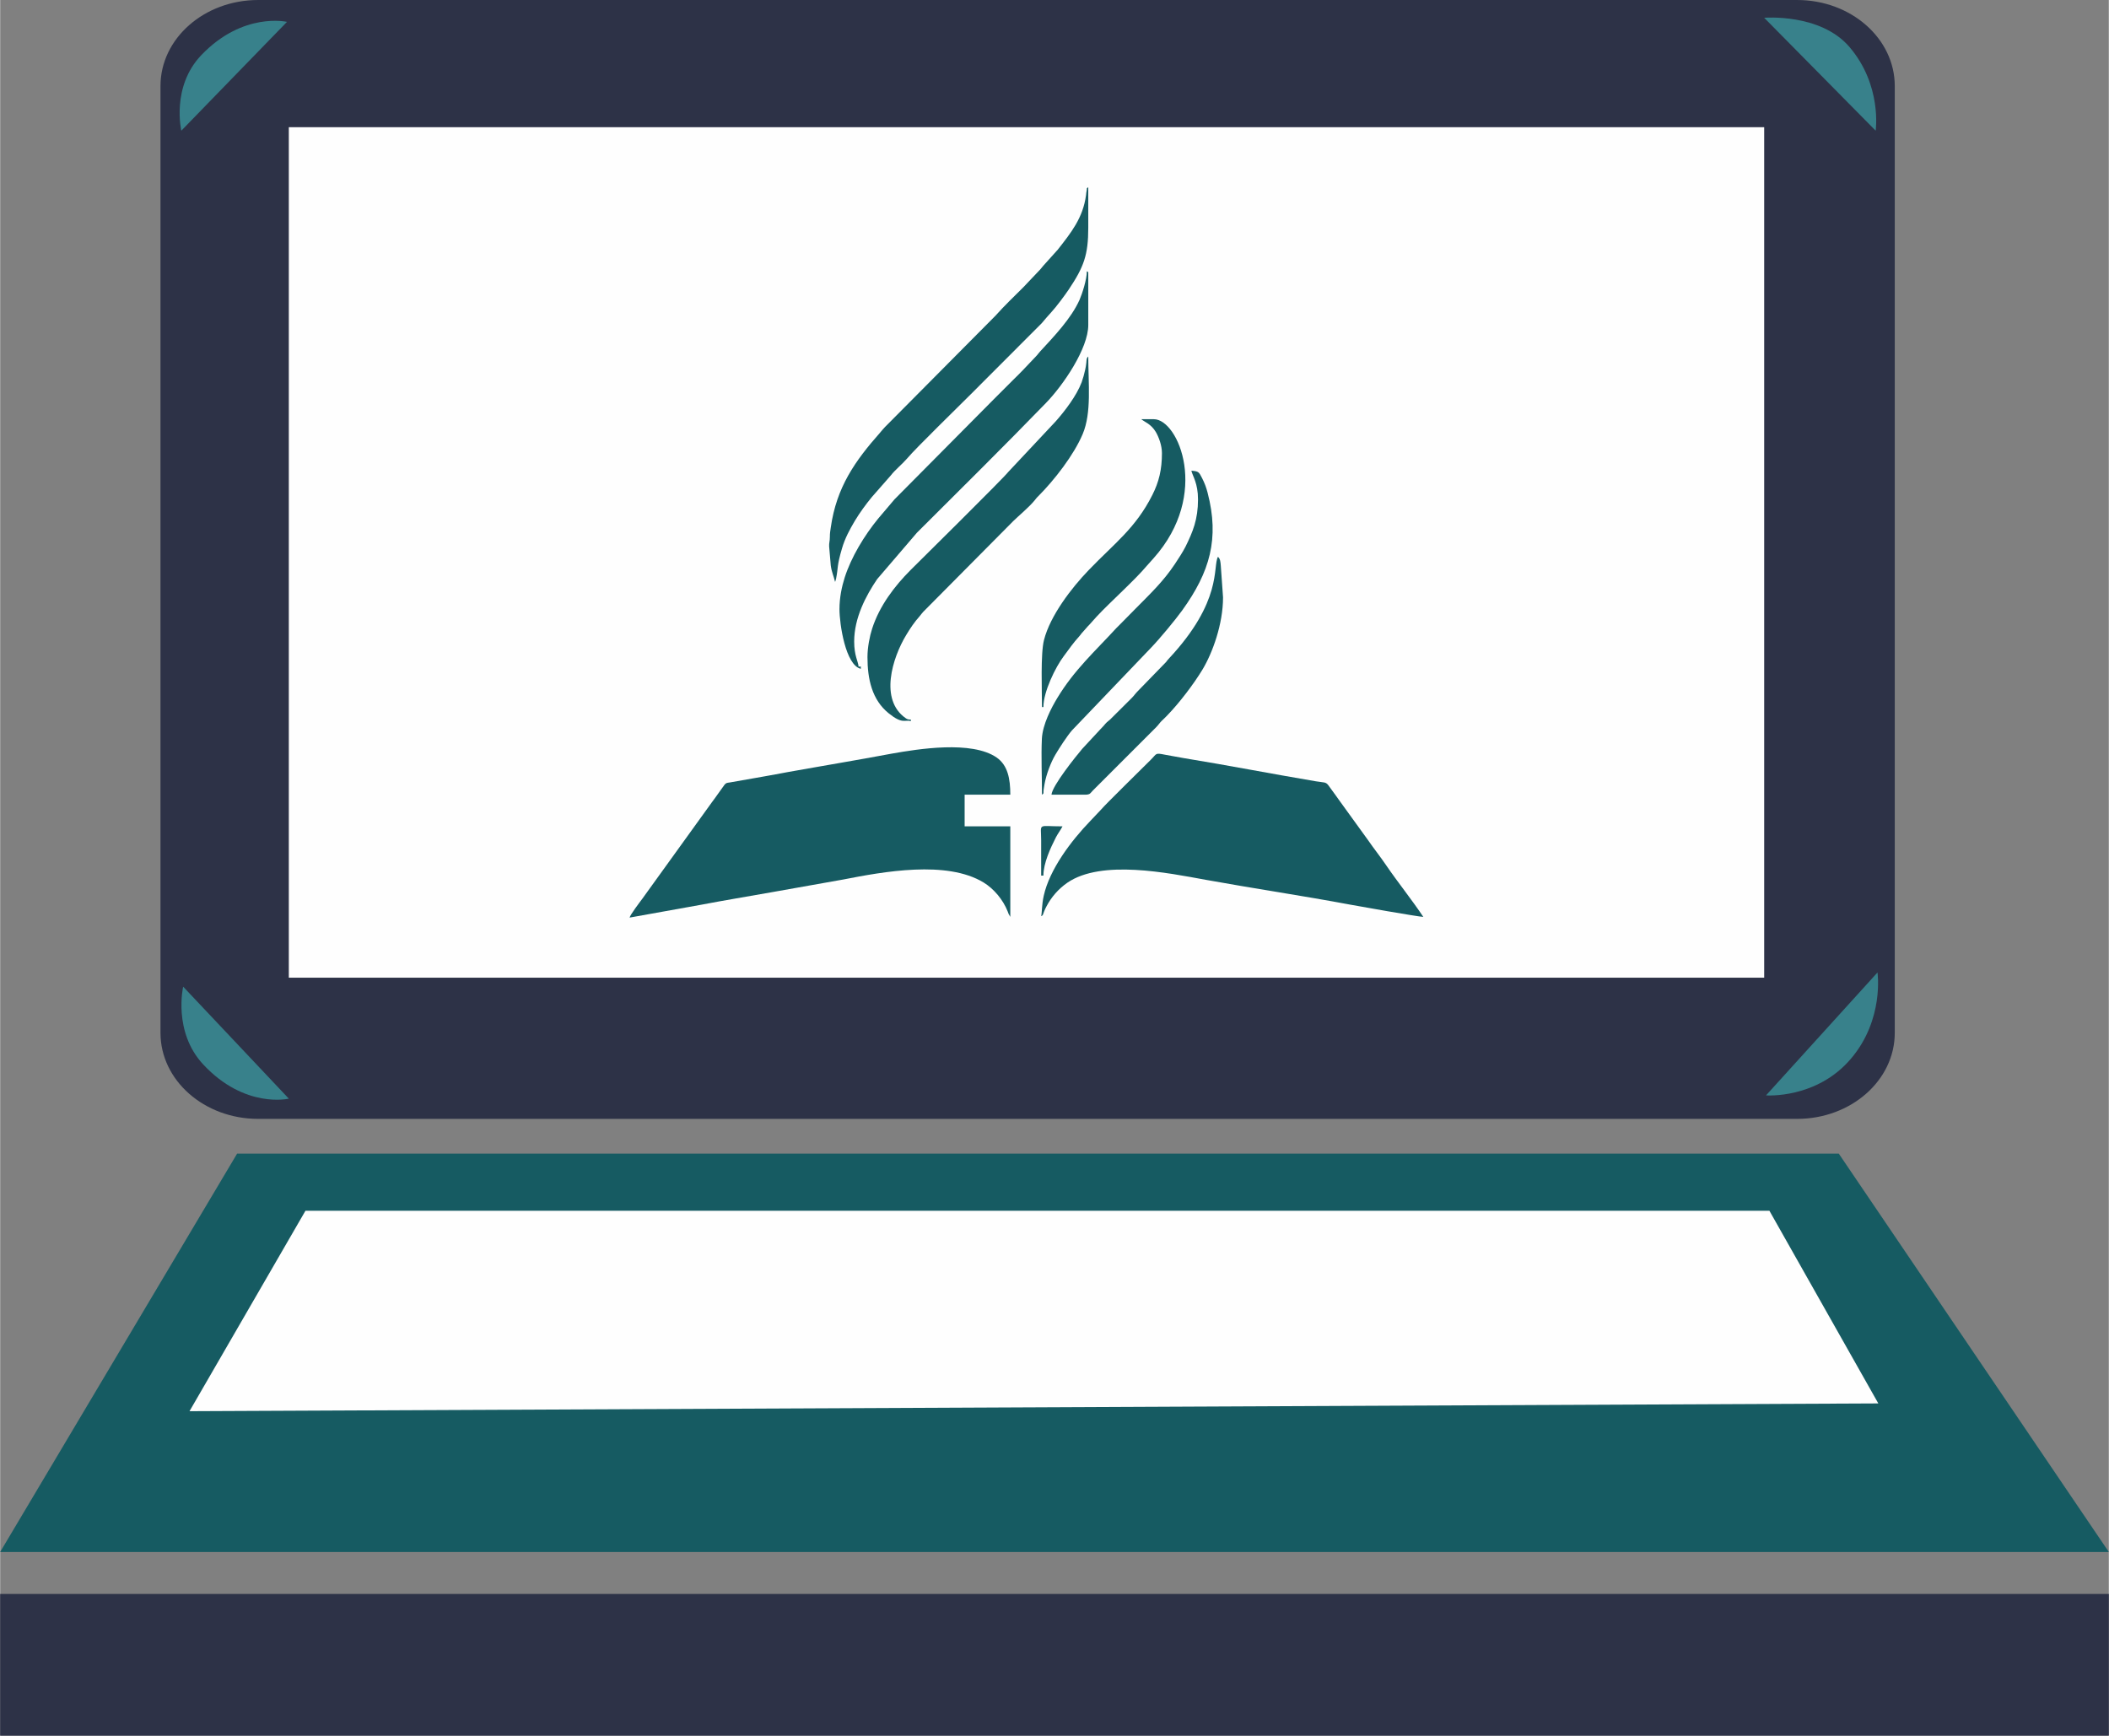
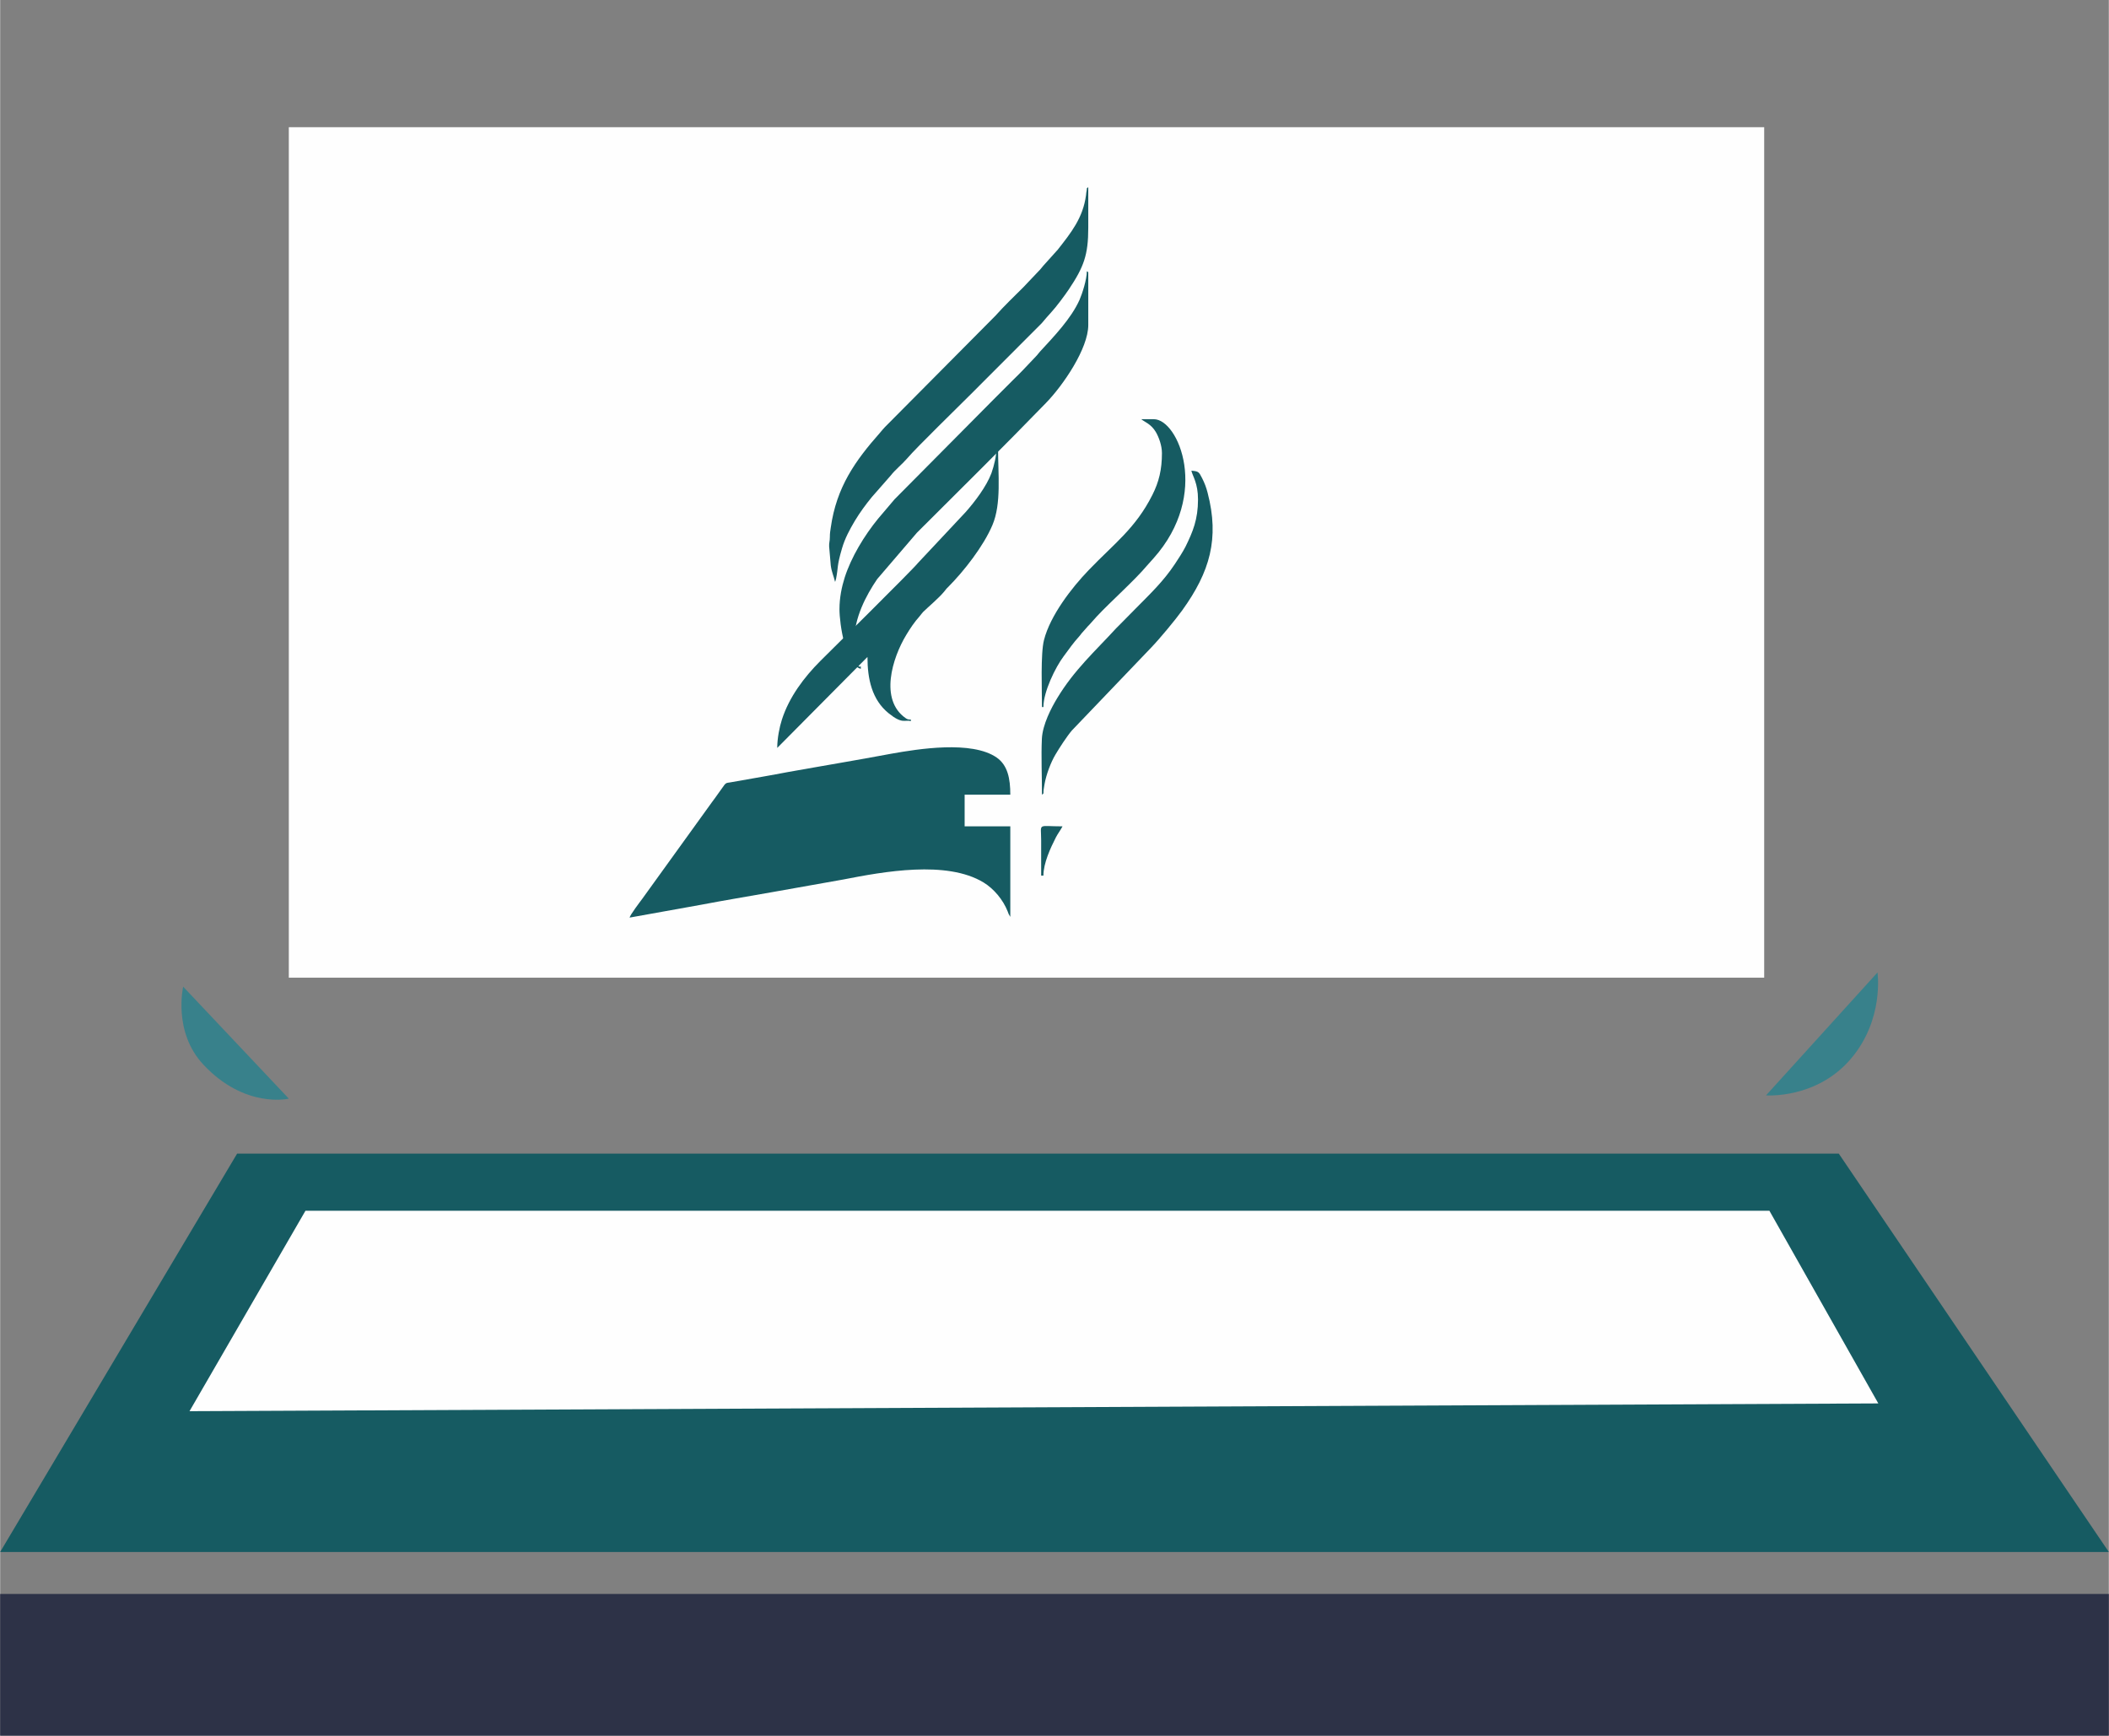
<svg xmlns="http://www.w3.org/2000/svg" xml:space="preserve" width="616px" height="507px" version="1.1" style="shape-rendering:geometricPrecision; text-rendering:geometricPrecision; image-rendering:optimizeQuality; fill-rule:evenodd; clip-rule:evenodd" viewBox="0 0 206.37 169.88">
  <rect x="0" y="0" width="206.37" height="169.88" fill="#808080" stroke="none" />
  <defs>
    <style type="text/css">
   
    .fil2 {fill:#FEFEFE}
    .fil1 {fill:#165B62}
    .fil0 {fill:#2D3247}
    .fil4 {fill:#38818B}
    .fil3 {fill:#2D3247;fill-rule:nonzero}
   
  </style>
  </defs>
  <g id="Слой_x0020_1">
    <polygon class="fil0" points="206.37,169.88 0,169.88 0,156.01 206.37,156.01 " />
    <polygon class="fil1" points="0,151.9 206.37,151.9 179.94,112.91 23.19,112.91 " />
    <polygon class="fil2" points="18.53,138.12 183.81,137.36 173.15,118.5 29.88,118.5 " />
-     <path class="fil3" d="M185.42 101.09c0,4.65 -4.28,8.42 -9.56,8.42l-150.61 0c-5.28,0 -9.56,-3.77 -9.56,-8.42l0 -92.67c0,-4.65 4.28,-8.42 9.56,-8.42l150.61 0c5.28,0 9.56,3.77 9.56,8.42l0 92.67z" />
-     <path class="fil4" d="M172.64 1.74l10.91 11.05c0,0 0.65,-4.45 -2.58,-8.21 -2.84,-3.3 -8.33,-2.84 -8.33,-2.84z" />
    <polygon class="fil2" points="172.64,95.69 28.25,95.69 28.25,12.45 172.64,12.45 " />
-     <path class="fil4" d="M28.07 2.14l-10.34 10.65c0,0 -1.01,-4.29 1.96,-7.4 4.08,-4.26 8.38,-3.25 8.38,-3.25z" />
    <path class="fil4" d="M172.82 107.21l10.91 -12.03c0,0 0.67,4.59 -2.59,8.43 -3.37,3.98 -8.32,3.6 -8.32,3.6z" />
    <path class="fil4" d="M28.25 107.53l-10.34 -10.96c0,0 -1.02,4.41 1.96,7.61 4.08,4.38 8.38,3.35 8.38,3.35z" />
    <path class="fil1" d="M61.6 89.81l6.96 -1.25c2.36,-0.45 4.62,-0.82 6.98,-1.24l6.98 -1.24c3.94,-0.77 10.11,-1.9 13.72,0.29 1.02,0.62 1.92,1.71 2.36,2.83 0.04,0.11 0.07,0.2 0.1,0.26l0.16 0.28 0 -8.86 -4.47 0 0 -3.1 4.47 0c0,-1.57 -0.25,-2.88 -1.34,-3.64 -2.44,-1.68 -7.67,-0.84 -10.31,-0.37 -1.71,0.31 -3.39,0.63 -5.07,0.91 -1.68,0.28 -3.31,0.59 -5.02,0.88 -0.8,0.14 -1.64,0.32 -2.51,0.46l-3.18 0.56c-0.31,0.05 -0.33,0.02 -0.52,0.2l-0.63 0.88c-0.21,0.31 -0.4,0.55 -0.61,0.84l-6.85 9.5c-0.24,0.32 -1.15,1.52 -1.22,1.81z" />
-     <path class="fil1" d="M101.88 89.67c0.19,-0.08 0.16,-0.13 0.28,-0.44 0.08,-0.21 0.14,-0.33 0.23,-0.5 0.49,-0.94 1.18,-1.73 2.06,-2.34 3.35,-2.29 9.84,-0.95 13.53,-0.28 4.64,0.84 9.55,1.57 14.14,2.43 0.5,0.1 6.74,1.2 7.16,1.2 -1.1,-1.65 -2.52,-3.42 -3.62,-5.03 -0.59,-0.87 -1.21,-1.64 -1.81,-2.51l-2.72 -3.76c-0.32,-0.43 -0.58,-0.83 -0.91,-1.26 -0.08,-0.11 -0.13,-0.17 -0.21,-0.29 -0.28,-0.39 -0.43,-0.28 -1.24,-0.42 -4.28,-0.72 -8.69,-1.58 -12.93,-2.27 -0.63,-0.11 -1.2,-0.21 -1.83,-0.33 -1.01,-0.2 -0.77,-0.13 -1.41,0.5 -0.78,0.79 -4.39,4.31 -4.86,4.87l-1.05 1.11c-1.87,1.94 -3.98,4.72 -4.56,7.33 -0.2,0.91 -0.16,1.62 -0.25,1.99z" />
    <path class="fil1" d="M82.14 59.62c0,1.44 0.59,5.49 2.09,5.84l0 -0.22 -0.22 0c-0.04,-0.52 -0.43,-1.05 -0.43,-2.45 0,-2.32 1.15,-4.49 2.25,-6.11l3.89 -4.54c4.22,-4.21 8.46,-8.4 12.61,-12.68 1.7,-1.74 4.16,-5.35 4.16,-7.65l0 -5.05c0,-0.2 -0.03,-0.13 -0.14,-0.21 0,0.81 -0.46,2.22 -0.72,2.81 -0.83,1.84 -2.5,3.57 -3.87,5.06 -0.17,0.18 -0.21,0.28 -0.4,0.47l-1.3 1.37c-0.29,0.31 -0.59,0.59 -0.9,0.9 -0.61,0.61 -1.18,1.18 -1.8,1.8l-9.83 9.91 -1.62 1.91c-1.33,1.63 -2.62,3.74 -3.26,5.75 -0.28,0.88 -0.51,1.96 -0.51,3.09z" />
    <path class="fil1" d="M81.71 56.95c0.01,-0.01 0.02,-0.06 0.02,-0.05 0,0.01 0.02,-0.04 0.02,-0.05l0.06 -0.22c0.23,-1.16 0.05,-1.16 0.58,-2.96 0.28,-0.97 0.76,-1.86 1.26,-2.7 0.49,-0.81 1.06,-1.59 1.65,-2.31l1.85 -2.11c0.45,-0.58 1.1,-1.09 1.56,-1.62l0.1 -0.11c0.81,-0.97 5.15,-5.19 6.21,-6.26l6.91 -6.92c0.32,-0.38 0.61,-0.72 0.94,-1.08 0.47,-0.5 1.36,-1.7 1.72,-2.24 1.47,-2.2 1.9,-3.37 1.9,-6.03 0,-1.32 0,-2.64 0,-3.96 -0.23,0.17 -0.09,-0.02 -0.16,0.34 -0.03,0.11 -0.04,0.25 -0.06,0.44 -0.3,2.23 -1.47,3.67 -2.76,5.32l-1.43 1.59c-0.19,0.22 -0.25,0.33 -0.47,0.54l-1.47 1.55c-1.03,1.03 -1.8,1.75 -2.75,2.81 -0.04,0.05 -0.07,0.07 -0.11,0.11l-10.69 10.77c-0.22,0.22 -0.28,0.33 -0.47,0.54 -2.44,2.76 -4.27,5.33 -4.83,9.29 -0.05,0.35 -0.09,0.54 -0.09,0.93 0,0.42 -0.09,0.57 -0.07,0.93l0.16 1.86c0.09,0.66 0.29,1.04 0.42,1.6z" />
-     <path class="fil1" d="M84.88 64.3c0,2.18 0.45,4.19 2.06,5.5 1.36,1.1 1.56,0.63 2.19,0.77l0 -0.14c-0.29,0 -0.36,-0.04 -0.51,-0.14 -2.59,-1.8 -1.3,-5.9 0.04,-8.12 0.4,-0.67 0.81,-1.28 1.32,-1.85 0.15,-0.17 0.19,-0.26 0.35,-0.43l8.83 -8.9c0.49,-0.48 1.52,-1.34 2.05,-1.98 0.16,-0.19 0.18,-0.25 0.37,-0.43 1.59,-1.59 3.5,-4.05 4.36,-6.09 0.89,-2.09 0.55,-4.98 0.55,-7.59 -0.19,0.15 -0.16,0.33 -0.19,0.6 -0.04,0.31 -0.05,0.41 -0.11,0.68 -0.09,0.41 -0.21,0.85 -0.35,1.24 -0.5,1.31 -1.61,2.77 -2.53,3.81l-4.64 4.95c-0.48,0.63 -9.11,9.15 -9.56,9.6 -1.61,1.61 -3.06,3.54 -3.77,5.74 -0.24,0.73 -0.46,1.85 -0.46,2.78z" />
+     <path class="fil1" d="M84.88 64.3c0,2.18 0.45,4.19 2.06,5.5 1.36,1.1 1.56,0.63 2.19,0.77l0 -0.14c-0.29,0 -0.36,-0.04 -0.51,-0.14 -2.59,-1.8 -1.3,-5.9 0.04,-8.12 0.4,-0.67 0.81,-1.28 1.32,-1.85 0.15,-0.17 0.19,-0.26 0.35,-0.43c0.49,-0.48 1.52,-1.34 2.05,-1.98 0.16,-0.19 0.18,-0.25 0.37,-0.43 1.59,-1.59 3.5,-4.05 4.36,-6.09 0.89,-2.09 0.55,-4.98 0.55,-7.59 -0.19,0.15 -0.16,0.33 -0.19,0.6 -0.04,0.31 -0.05,0.41 -0.11,0.68 -0.09,0.41 -0.21,0.85 -0.35,1.24 -0.5,1.31 -1.61,2.77 -2.53,3.81l-4.64 4.95c-0.48,0.63 -9.11,9.15 -9.56,9.6 -1.61,1.61 -3.06,3.54 -3.77,5.74 -0.24,0.73 -0.46,1.85 -0.46,2.78z" />
    <path class="fil1" d="M117.23 48.88c0,1.97 -0.51,3.17 -1.22,4.62 -0.3,0.58 -0.67,1.14 -1.04,1.7 -1.14,1.72 -2.45,2.95 -3.85,4.37l-1.46 1.48c-0.01,0.01 -0.03,0.03 -0.04,0.04l-0.36 0.36c-2.12,2.31 -4.14,4.11 -5.81,6.88 -0.57,0.94 -1.43,2.58 -1.5,3.97 -0.08,1.73 0.01,3.72 0.01,5.48 0.23,-0.17 0.11,-0.1 0.16,-0.48 0.02,-0.12 0.06,-0.38 0.09,-0.56 0.17,-0.93 0.6,-2.1 1.07,-2.89 0.38,-0.65 1.13,-1.8 1.61,-2.36l7.75 -8.1c0.83,-0.86 2.39,-2.74 3.05,-3.66 2.7,-3.75 3.65,-7.01 2.48,-11.5 -0.13,-0.51 -0.3,-0.96 -0.53,-1.41 -0.33,-0.65 -0.35,-0.69 -1.06,-0.75 0.13,0.55 0.65,1.22 0.65,2.81z" />
    <path class="fil1" d="M113.7 44.34c0,1.62 -0.29,2.82 -0.94,4.11 -1.64,3.25 -3.7,4.72 -6.21,7.33 -1.7,1.76 -3.78,4.47 -4.39,6.85 -0.35,1.34 -0.2,5.02 -0.2,6.57l0.14 0c0,-1.49 1.18,-3.91 2,-4.99 0.6,-0.8 0.85,-1.2 1.55,-1.98 0.14,-0.16 0.16,-0.23 0.32,-0.39 0.26,-0.27 0.39,-0.47 0.65,-0.72l0.68 -0.76c1.37,-1.47 3.72,-3.55 4.91,-4.97l0.68 -0.76c5.56,-6.24 2.42,-13.6 0.02,-13.6l-1.23 0c0.34,0.29 0.94,0.45 1.42,1.25 0.29,0.49 0.6,1.32 0.6,2.06z" />
-     <path class="fil1" d="M102.89 77.78l3.32 0c0.48,-0.01 0.47,-0.14 0.74,-0.42l6.19 -6.19c0.23,-0.23 0.31,-0.39 0.54,-0.62 0.2,-0.19 0.35,-0.33 0.54,-0.53 1.2,-1.24 2.59,-3.07 3.45,-4.49 0.98,-1.63 2.01,-4.45 2.01,-7.06l-0.22 -3.1c-0.03,-0.36 -0.05,-0.69 -0.28,-0.87 -0.53,0.99 0.48,4.31 -4.81,9.97 -0.14,0.14 -0.14,0.17 -0.26,0.32l-2.77 2.85c-0.24,0.24 -0.34,0.41 -0.57,0.65l-2.13 2.12c-0.66,0.54 -0.34,0.34 -0.94,0.94l-1.8 1.94c-0.6,0.71 -2.94,3.61 -3.01,4.49z" />
    <path class="fil1" d="M101.88 85.7l0.22 0c0,-1.22 0.7,-2.72 1.22,-3.74 0.19,-0.37 0.45,-0.7 0.65,-1.08 -2.51,0 -2.09,-0.38 -2.09,1.37 0,1.15 0,2.3 0,3.45z" />
  </g>
</svg>